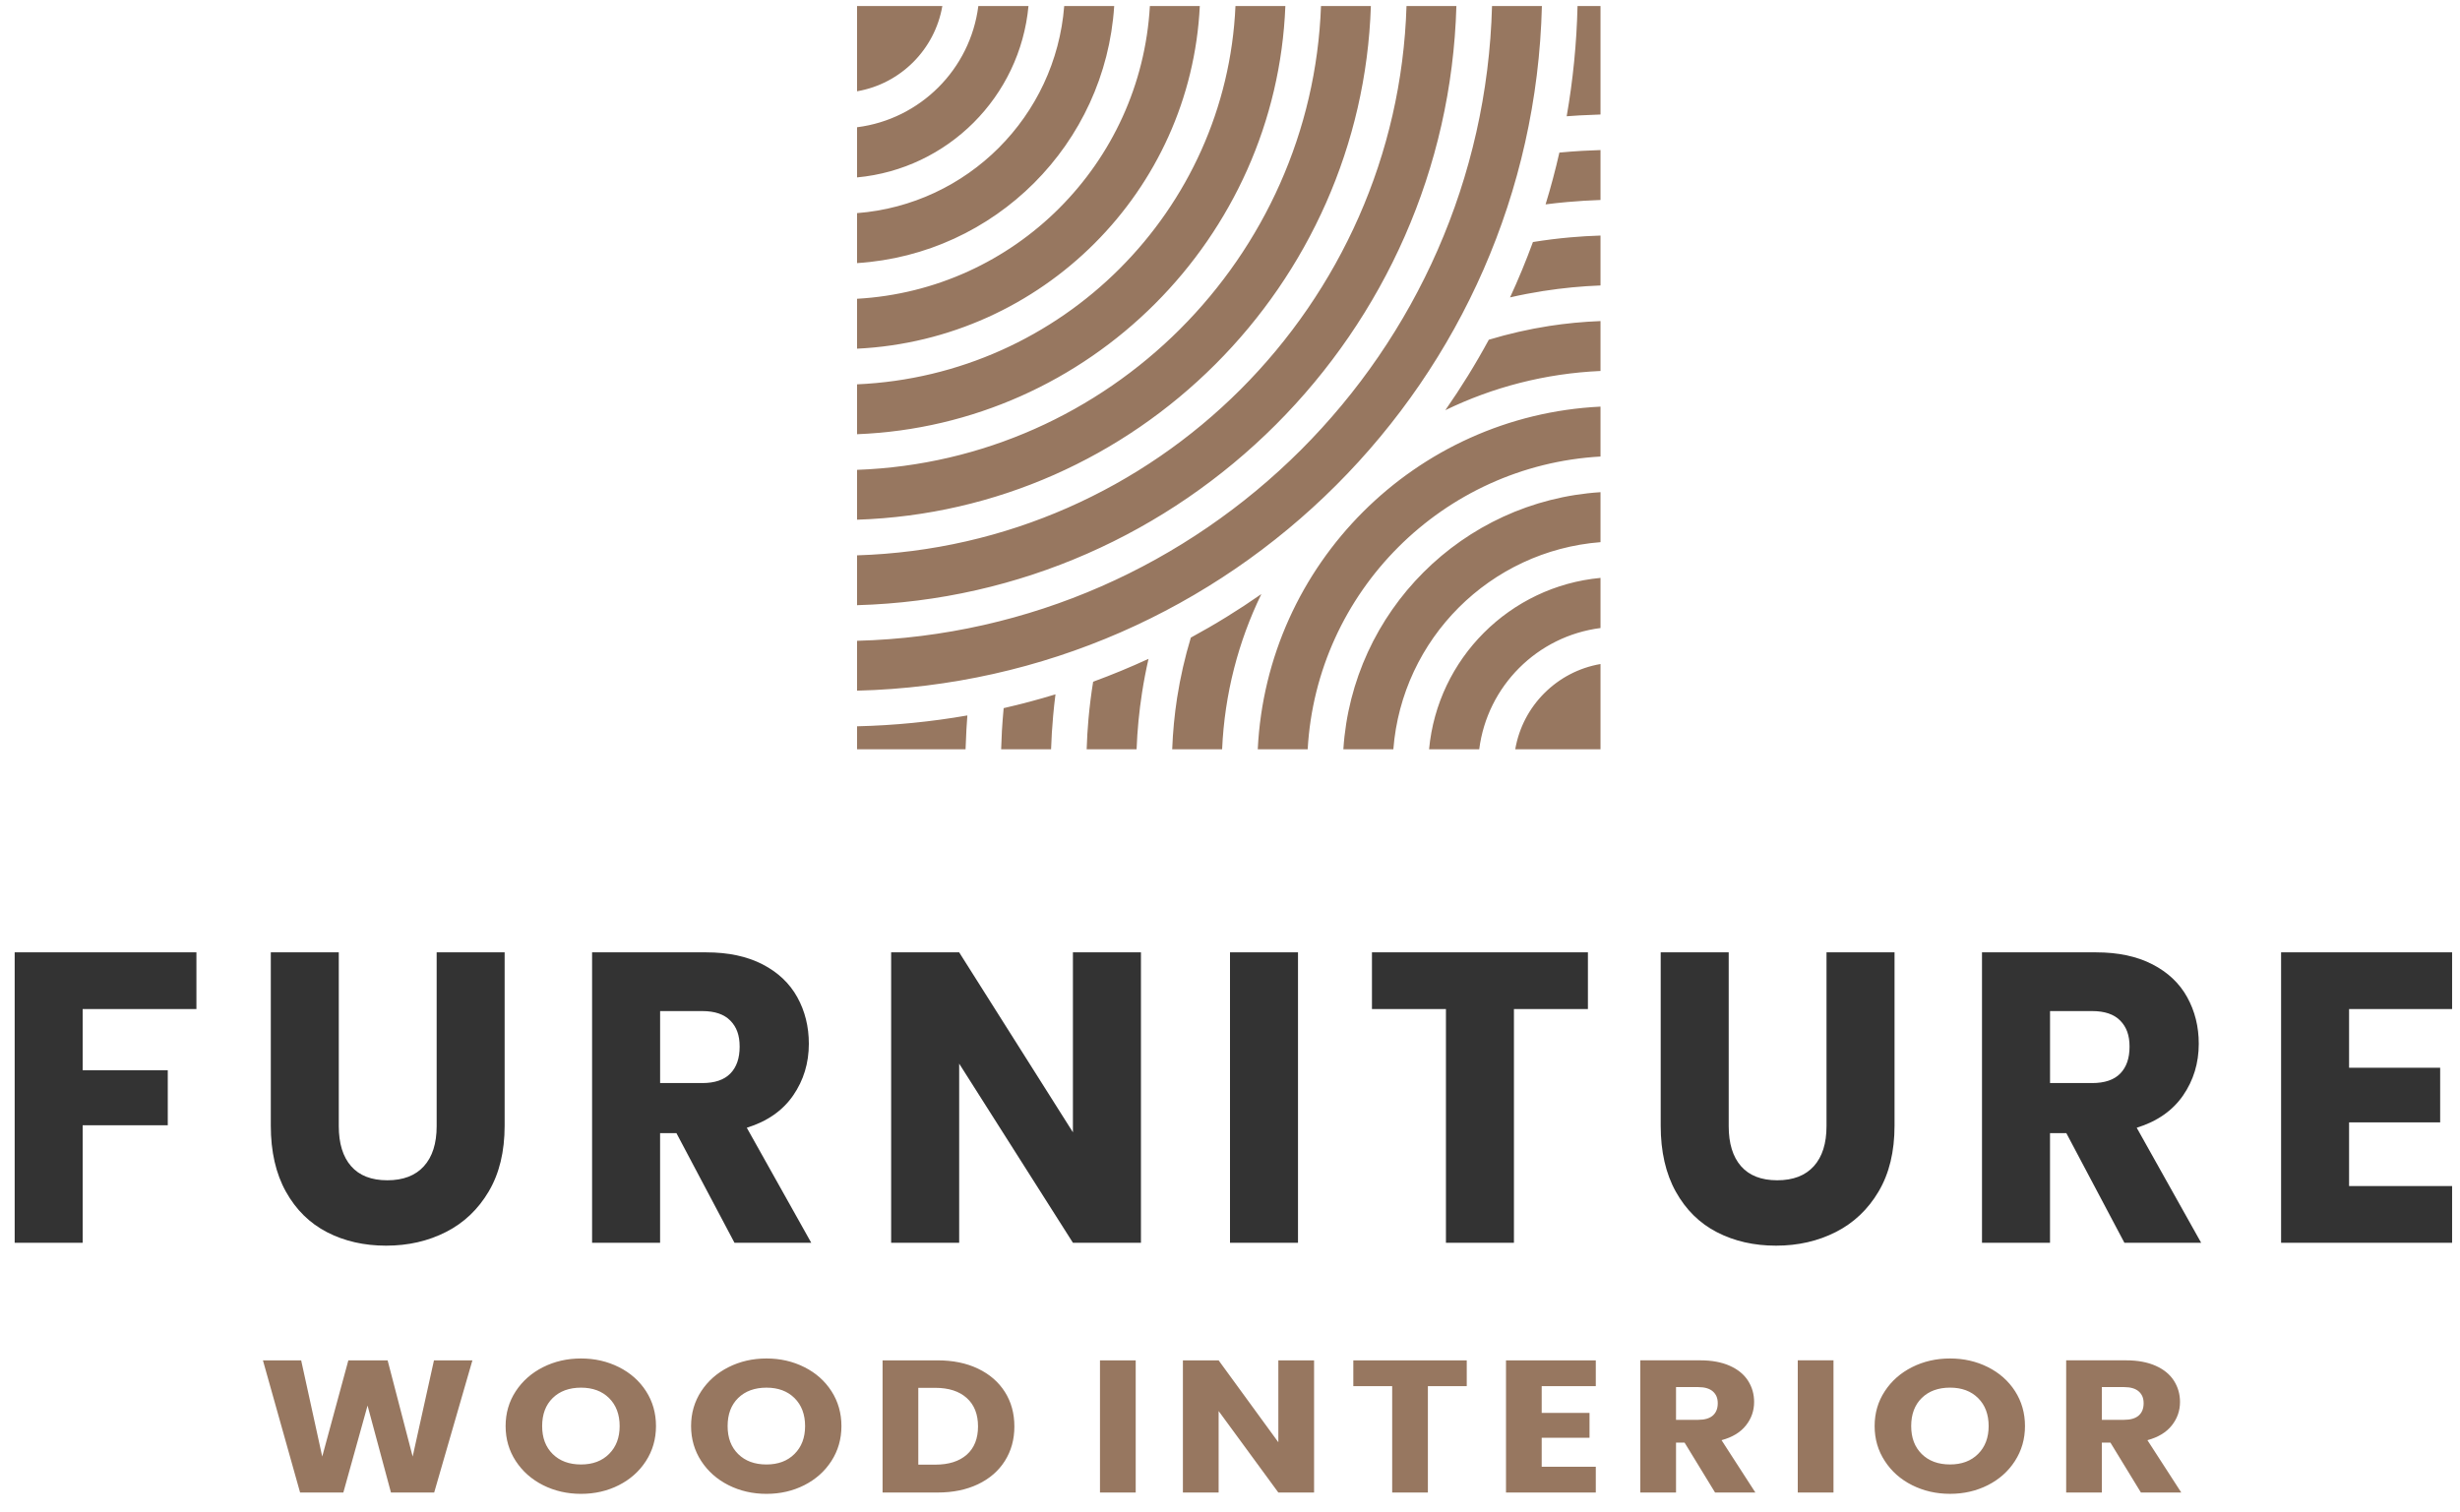
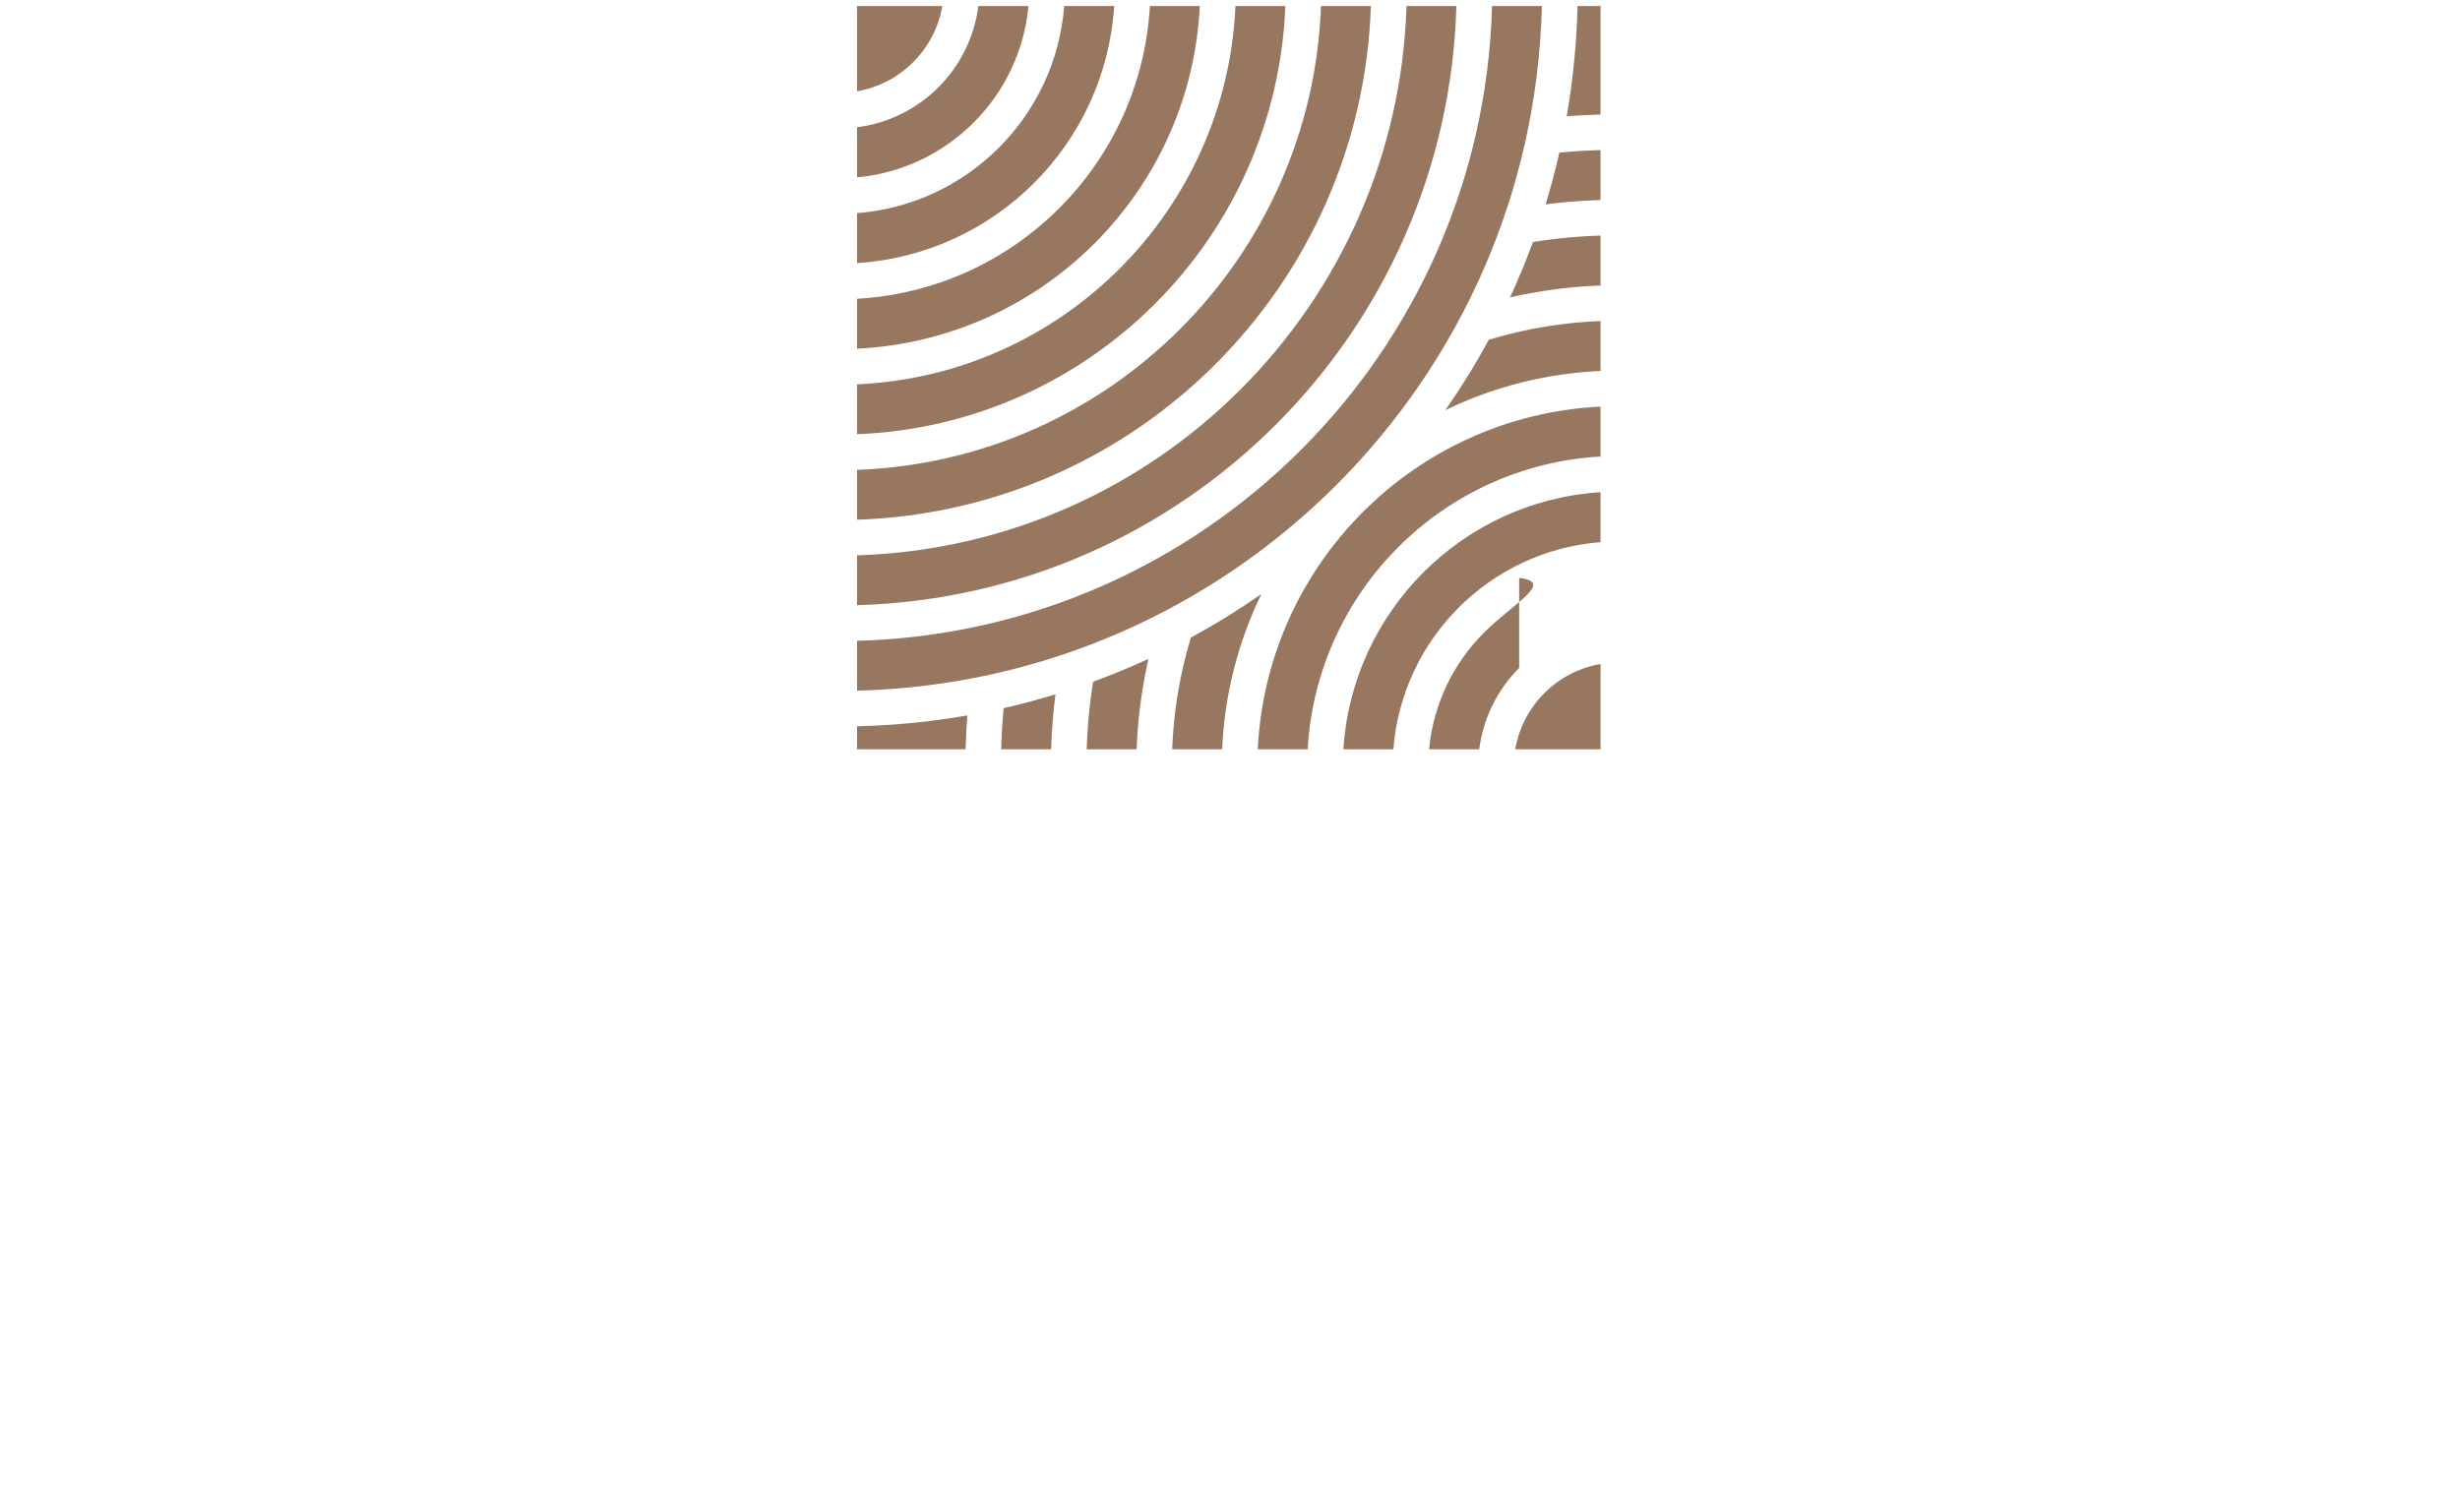
<svg xmlns="http://www.w3.org/2000/svg" fill="none" viewBox="0 0 109 67" height="67" width="109">
-   <path fill="#977760" d="M43.349 0.267C43.171 1.667 42.528 2.922 41.579 3.87C40.63 4.819 39.375 5.463 37.975 5.64V7.863C39.986 7.676 41.791 6.782 43.141 5.433C44.49 4.083 45.384 2.278 45.571 0.267H43.348L43.349 0.267ZM44.257 6.549C42.622 8.184 40.422 9.256 37.975 9.446V11.661C41.032 11.466 43.783 10.146 45.819 8.111C47.854 6.075 49.174 3.324 49.369 0.267H47.154C46.963 2.713 45.892 4.913 44.256 6.549H44.257ZM46.935 9.227C44.614 11.548 41.468 13.045 37.975 13.242V15.454C42.078 15.255 45.776 13.509 48.497 10.788C51.218 8.068 52.963 4.37 53.162 0.267H50.95C50.753 3.76 49.256 6.905 46.935 9.226V9.227ZM49.613 11.904C46.606 14.911 42.514 16.833 37.975 17.034V19.245C43.124 19.043 47.768 16.873 51.175 13.466C54.581 10.06 56.751 5.416 56.953 0.267H54.742C54.541 4.806 52.619 8.897 49.612 11.904L49.613 11.904ZM52.291 14.582C48.598 18.274 43.56 20.621 37.975 20.824V23.034C44.17 22.83 49.76 20.236 53.852 16.144C57.945 12.052 60.539 6.462 60.742 0.267H58.532C58.329 5.851 55.983 10.89 52.29 14.582H52.291ZM54.968 17.26C50.591 21.638 44.606 24.408 37.975 24.613V26.823C45.216 26.618 51.753 23.599 56.53 18.822C61.307 14.045 64.326 7.508 64.531 0.267H62.321C62.116 6.897 59.346 12.882 54.968 17.26L54.968 17.26ZM57.646 19.938C52.583 25 45.652 28.196 37.975 28.401V30.611C46.262 30.405 53.745 26.963 59.208 21.5C64.671 16.037 68.114 8.554 68.32 0.267H66.11C65.905 7.944 62.709 14.875 57.646 19.938ZM55.888 26.331C54.887 27.03 53.844 27.674 52.765 28.259C52.502 29.128 52.298 30.021 52.156 30.931C52.042 31.67 51.968 32.43 51.939 33.208H54.151C54.259 30.751 54.872 28.425 55.889 26.331H55.888ZM60.395 22.687C57.674 25.408 55.929 29.105 55.73 33.208H57.942C58.139 29.716 59.636 26.57 61.958 24.249C64.279 21.928 67.424 20.431 70.917 20.234V18.022C66.814 18.221 63.116 19.966 60.395 22.687L60.395 22.687ZM65.751 28.043C64.402 29.392 63.508 31.198 63.321 33.208H65.543C65.721 31.808 66.364 30.554 67.313 29.605C68.262 28.656 69.517 28.013 70.917 27.835V25.613C68.907 25.799 67.101 26.693 65.751 28.043V28.043ZM61.738 33.208C61.929 30.762 63 28.562 64.635 26.927C66.27 25.292 68.471 24.22 70.917 24.029V21.814C67.86 22.009 65.109 23.329 63.073 25.365C61.038 27.4 59.718 30.151 59.523 33.208H61.738ZM68.429 30.72C67.767 31.382 67.304 32.245 67.139 33.208H70.917V29.43C69.954 29.595 69.092 30.058 68.43 30.72H68.429ZM50.361 33.208C50.393 32.363 50.474 31.523 50.604 30.691C50.682 30.187 50.778 29.69 50.89 29.2C50.089 29.57 49.27 29.908 48.436 30.214C48.348 30.76 48.279 31.312 48.229 31.867C48.19 32.301 48.163 32.748 48.149 33.208H50.361ZM46.572 33.208C46.588 32.722 46.618 32.229 46.663 31.731C46.692 31.41 46.726 31.091 46.767 30.774C46.013 31.004 45.248 31.208 44.471 31.385C44.439 31.728 44.413 32.068 44.393 32.405L44.36 33.208H46.572ZM42.783 33.208L42.822 32.319L42.863 31.709C41.271 31.987 39.639 32.151 37.976 32.19V33.208H42.783ZM64.04 18.18C66.134 17.164 68.46 16.551 70.917 16.442V14.23C70.139 14.26 69.379 14.334 68.64 14.448C67.73 14.59 66.837 14.795 65.968 15.057C65.383 16.137 64.739 17.179 64.04 18.18ZM68.4 12.895C69.232 12.765 70.072 12.684 70.917 12.652V10.44C70.457 10.454 70.01 10.481 69.575 10.52C69.02 10.569 68.469 10.639 67.923 10.727C67.617 11.561 67.279 12.38 66.909 13.181C67.399 13.068 67.896 12.973 68.399 12.894L68.4 12.895ZM69.44 8.954C69.938 8.91 70.431 8.879 70.917 8.863V6.651L70.114 6.685C69.777 6.704 69.437 6.73 69.094 6.763C68.918 7.539 68.714 8.304 68.483 9.058C68.8 9.017 69.119 8.983 69.44 8.954ZM70.028 5.113L70.917 5.075V0.267H69.899C69.86 1.929 69.696 3.561 69.418 5.153L70.028 5.112V5.113ZM40.463 2.755C41.125 2.093 41.588 1.23 41.754 0.267H37.975V4.046C38.939 3.88 39.801 3.417 40.463 2.755L40.463 2.755Z" clip-rule="evenodd" fill-rule="evenodd" />
-   <path fill="#333333" d="M104.085 44.721V47.324H108.121V49.745H104.085V52.568H108.65V55.08H101.073V42.209H108.65V44.721H104.085ZM90.835 48.002H92.702C93.254 48.002 93.669 47.862 93.944 47.581C94.221 47.299 94.358 46.903 94.358 46.389C94.358 45.875 94.22 45.515 93.944 45.233C93.669 44.952 93.254 44.812 92.702 44.812H90.835V48.002V48.002ZM94.13 55.08L91.556 50.22H90.834V55.08H87.82V42.209H92.878C93.853 42.209 94.684 42.386 95.371 42.74C96.059 43.095 96.573 43.581 96.913 44.198C97.254 44.816 97.425 45.503 97.425 46.261C97.425 47.116 97.193 47.88 96.729 48.553C96.265 49.224 95.58 49.702 94.676 49.983L97.53 55.08H94.13ZM76.597 42.209V49.909C76.597 50.679 76.779 51.272 77.143 51.687C77.508 52.103 78.043 52.311 78.747 52.311C79.451 52.311 79.992 52.104 80.368 51.687C80.743 51.272 80.931 50.679 80.931 49.909V42.209H83.945V49.891C83.945 51.04 83.71 52.012 83.24 52.806C82.77 53.601 82.138 54.2 81.346 54.603C80.552 55.007 79.669 55.209 78.694 55.209C77.718 55.209 76.847 55.01 76.076 54.613C75.306 54.216 74.699 53.617 74.253 52.816C73.807 52.015 73.584 51.04 73.584 49.891V42.209H76.597H76.597ZM70.359 42.209V44.721H67.081V55.08H64.068V44.721H60.79V42.209H70.359H70.359ZM57.513 42.209V55.08H54.5V42.209H57.513ZM50.554 55.08H47.54L42.5 47.141V55.08H39.486V42.209H42.5L47.54 50.184V42.209H50.554V55.08ZM29.249 48.002H31.117C31.67 48.002 32.083 47.862 32.359 47.581C32.636 47.299 32.773 46.903 32.773 46.389C32.773 45.875 32.636 45.515 32.359 45.233C32.083 44.952 31.67 44.812 31.117 44.812H29.249V48.002V48.002ZM32.544 55.08L29.971 50.22H29.248V55.08H26.235V42.209H31.292C32.268 42.209 33.099 42.386 33.786 42.74C34.473 43.095 34.987 43.581 35.328 44.198C35.669 44.816 35.839 45.503 35.839 46.261C35.839 47.116 35.607 47.88 35.143 48.553C34.679 49.224 33.995 49.702 33.09 49.983L35.945 55.08H32.544ZM15.011 42.209V49.909C15.011 50.679 15.194 51.272 15.558 51.687C15.922 52.103 16.457 52.311 17.162 52.311C17.867 52.311 18.407 52.104 18.783 51.687C19.159 51.272 19.348 50.679 19.348 49.909V42.209H22.36V49.891C22.36 51.04 22.125 52.012 21.655 52.806C21.185 53.601 20.554 54.2 19.761 54.603C18.968 55.007 18.084 55.209 17.109 55.209C16.134 55.209 15.262 55.01 14.492 54.613C13.722 54.216 13.115 53.617 12.668 52.816C12.222 52.015 11.999 51.04 11.999 49.891V42.209H15.013H15.011ZM8.703 42.209V44.721H3.663V47.434H7.434V49.873H3.663V55.08H0.65V42.209H8.703L8.703 42.209Z" />
-   <path fill="#977760" d="M93.131 62.928H94.113C94.403 62.928 94.62 62.864 94.765 62.737C94.91 62.608 94.982 62.428 94.982 62.194C94.982 61.961 94.91 61.797 94.765 61.669C94.62 61.541 94.403 61.477 94.113 61.477H93.131V62.929V62.928ZM94.862 66.15L93.511 63.938H93.131V66.15H91.55V60.291H94.206C94.718 60.291 95.154 60.372 95.516 60.533C95.877 60.694 96.147 60.916 96.326 61.197C96.504 61.478 96.594 61.791 96.594 62.136C96.594 62.526 96.472 62.874 96.228 63.179C95.985 63.485 95.625 63.702 95.15 63.83L96.65 66.15H94.863H94.862ZM86.404 64.906C86.922 64.906 87.337 64.751 87.648 64.439C87.96 64.128 88.115 63.716 88.115 63.204C88.115 62.692 87.96 62.273 87.648 61.965C87.337 61.655 86.922 61.501 86.404 61.501C85.885 61.501 85.462 61.654 85.15 61.961C84.839 62.267 84.683 62.681 84.683 63.204C84.683 63.727 84.839 64.134 85.15 64.443C85.462 64.751 85.879 64.906 86.404 64.906ZM86.404 66.208C85.792 66.208 85.234 66.079 84.724 65.824C84.215 65.569 83.811 65.212 83.513 64.752C83.213 64.293 83.063 63.777 83.063 63.204C83.063 62.631 83.213 62.116 83.513 61.66C83.811 61.204 84.216 60.848 84.724 60.592C85.234 60.337 85.792 60.209 86.404 60.209C87.015 60.209 87.574 60.337 88.083 60.592C88.592 60.848 88.993 61.204 89.286 61.66C89.578 62.116 89.725 62.631 89.725 63.204C89.725 63.777 89.576 64.293 89.28 64.752C88.984 65.212 88.583 65.569 88.078 65.824C87.572 66.08 87.013 66.208 86.403 66.208H86.404ZM81.24 60.291V66.15H79.657V60.291H81.24ZM74.263 62.928H75.243C75.533 62.928 75.751 62.864 75.895 62.737C76.04 62.608 76.112 62.428 76.112 62.194C76.112 61.961 76.039 61.797 75.895 61.669C75.75 61.541 75.533 61.477 75.243 61.477H74.263V62.929V62.928ZM75.993 66.15L74.642 63.938H74.263V66.15H72.68V60.291H75.336C75.848 60.291 76.284 60.372 76.645 60.533C77.006 60.694 77.276 60.916 77.455 61.197C77.634 61.478 77.723 61.791 77.723 62.136C77.723 62.526 77.602 62.874 77.358 63.179C77.115 63.485 76.755 63.702 76.28 63.83L77.779 66.15H75.993ZM68.311 61.435V62.621H70.43V63.722H68.311V65.008H70.708V66.15H66.729V60.292H70.708V61.435H68.311ZM64.99 60.292V61.435H63.268V66.15H61.686V61.435H59.964V60.292H64.99ZM58.225 66.15H56.642L53.996 62.538V66.15H52.413V60.292H53.996L56.642 63.922V60.292H58.225V66.15ZM50.322 60.292V66.15H48.739V60.292H50.322ZM41.439 64.915C42.037 64.915 42.502 64.767 42.836 64.473C43.169 64.178 43.335 63.76 43.335 63.22C43.335 62.68 43.169 62.26 42.836 61.961C42.502 61.66 42.037 61.51 41.439 61.51H40.689V64.914H41.439V64.915ZM41.541 60.292C42.225 60.292 42.824 60.415 43.335 60.66C43.847 60.905 44.243 61.248 44.525 61.691C44.805 62.132 44.946 62.643 44.946 63.222C44.946 63.8 44.805 64.304 44.525 64.749C44.244 65.194 43.846 65.539 43.331 65.784C42.816 66.029 42.219 66.15 41.541 66.15H39.106V60.292H41.541ZM33.961 64.907C34.48 64.907 34.894 64.751 35.205 64.439C35.517 64.128 35.673 63.717 35.673 63.205C35.673 62.693 35.517 62.274 35.205 61.965C34.894 61.656 34.479 61.502 33.961 61.502C33.444 61.502 33.019 61.655 32.707 61.961C32.395 62.268 32.24 62.682 32.24 63.205C32.24 63.728 32.395 64.135 32.707 64.444C33.019 64.752 33.437 64.907 33.961 64.907ZM33.961 66.209C33.35 66.209 32.79 66.08 32.282 65.825C31.773 65.569 31.369 65.212 31.07 64.753C30.772 64.294 30.621 63.778 30.621 63.205C30.621 62.632 30.772 62.117 31.07 61.661C31.369 61.205 31.773 60.848 32.282 60.593C32.791 60.337 33.351 60.209 33.961 60.209C34.572 60.209 35.131 60.337 35.64 60.593C36.15 60.848 36.55 61.205 36.843 61.661C37.136 62.117 37.283 62.632 37.283 63.205C37.283 63.778 37.135 64.294 36.839 64.753C36.543 65.212 36.142 65.569 35.636 65.825C35.13 66.081 34.572 66.209 33.961 66.209ZM25.744 64.907C26.262 64.907 26.677 64.751 26.988 64.439C27.3 64.128 27.456 63.717 27.456 63.205C27.456 62.693 27.3 62.274 26.988 61.965C26.677 61.656 26.262 61.502 25.744 61.502C25.225 61.502 24.802 61.655 24.49 61.961C24.178 62.268 24.022 62.682 24.022 63.205C24.022 63.728 24.178 64.135 24.49 64.444C24.802 64.752 25.22 64.907 25.744 64.907ZM25.744 66.209C25.133 66.209 24.574 66.08 24.064 65.825C23.556 65.569 23.152 65.212 22.852 64.753C22.553 64.294 22.403 63.778 22.403 63.205C22.403 62.632 22.553 62.117 22.852 61.661C23.152 61.205 23.556 60.848 24.064 60.593C24.574 60.337 25.133 60.209 25.744 60.209C26.354 60.209 26.914 60.337 27.424 60.593C27.933 60.848 28.334 61.205 28.627 61.661C28.92 62.117 29.066 62.632 29.066 63.205C29.066 63.778 28.918 64.294 28.622 64.753C28.326 65.212 27.925 65.569 27.419 65.825C26.913 66.081 26.355 66.209 25.744 66.209ZM20.932 60.292L19.238 66.15H17.323L16.286 62.296L15.213 66.15H13.297L11.65 60.292H13.344L14.278 64.556L15.435 60.292H17.175L18.285 64.556L19.229 60.292H20.931H20.932Z" />
+   <path fill="#977760" d="M43.349 0.267C43.171 1.667 42.528 2.922 41.579 3.87C40.63 4.819 39.375 5.463 37.975 5.64V7.863C39.986 7.676 41.791 6.782 43.141 5.433C44.49 4.083 45.384 2.278 45.571 0.267H43.348L43.349 0.267ZM44.257 6.549C42.622 8.184 40.422 9.256 37.975 9.446V11.661C41.032 11.466 43.783 10.146 45.819 8.111C47.854 6.075 49.174 3.324 49.369 0.267H47.154C46.963 2.713 45.892 4.913 44.256 6.549H44.257ZM46.935 9.227C44.614 11.548 41.468 13.045 37.975 13.242V15.454C42.078 15.255 45.776 13.509 48.497 10.788C51.218 8.068 52.963 4.37 53.162 0.267H50.95C50.753 3.76 49.256 6.905 46.935 9.226V9.227ZM49.613 11.904C46.606 14.911 42.514 16.833 37.975 17.034V19.245C43.124 19.043 47.768 16.873 51.175 13.466C54.581 10.06 56.751 5.416 56.953 0.267H54.742C54.541 4.806 52.619 8.897 49.612 11.904L49.613 11.904ZM52.291 14.582C48.598 18.274 43.56 20.621 37.975 20.824V23.034C44.17 22.83 49.76 20.236 53.852 16.144C57.945 12.052 60.539 6.462 60.742 0.267H58.532C58.329 5.851 55.983 10.89 52.29 14.582H52.291ZM54.968 17.26C50.591 21.638 44.606 24.408 37.975 24.613V26.823C45.216 26.618 51.753 23.599 56.53 18.822C61.307 14.045 64.326 7.508 64.531 0.267H62.321C62.116 6.897 59.346 12.882 54.968 17.26L54.968 17.26ZM57.646 19.938C52.583 25 45.652 28.196 37.975 28.401V30.611C46.262 30.405 53.745 26.963 59.208 21.5C64.671 16.037 68.114 8.554 68.32 0.267H66.11C65.905 7.944 62.709 14.875 57.646 19.938ZM55.888 26.331C54.887 27.03 53.844 27.674 52.765 28.259C52.502 29.128 52.298 30.021 52.156 30.931C52.042 31.67 51.968 32.43 51.939 33.208H54.151C54.259 30.751 54.872 28.425 55.889 26.331H55.888ZM60.395 22.687C57.674 25.408 55.929 29.105 55.73 33.208H57.942C58.139 29.716 59.636 26.57 61.958 24.249C64.279 21.928 67.424 20.431 70.917 20.234V18.022C66.814 18.221 63.116 19.966 60.395 22.687L60.395 22.687ZM65.751 28.043C64.402 29.392 63.508 31.198 63.321 33.208H65.543C65.721 31.808 66.364 30.554 67.313 29.605V25.613C68.907 25.799 67.101 26.693 65.751 28.043V28.043ZM61.738 33.208C61.929 30.762 63 28.562 64.635 26.927C66.27 25.292 68.471 24.22 70.917 24.029V21.814C67.86 22.009 65.109 23.329 63.073 25.365C61.038 27.4 59.718 30.151 59.523 33.208H61.738ZM68.429 30.72C67.767 31.382 67.304 32.245 67.139 33.208H70.917V29.43C69.954 29.595 69.092 30.058 68.43 30.72H68.429ZM50.361 33.208C50.393 32.363 50.474 31.523 50.604 30.691C50.682 30.187 50.778 29.69 50.89 29.2C50.089 29.57 49.27 29.908 48.436 30.214C48.348 30.76 48.279 31.312 48.229 31.867C48.19 32.301 48.163 32.748 48.149 33.208H50.361ZM46.572 33.208C46.588 32.722 46.618 32.229 46.663 31.731C46.692 31.41 46.726 31.091 46.767 30.774C46.013 31.004 45.248 31.208 44.471 31.385C44.439 31.728 44.413 32.068 44.393 32.405L44.36 33.208H46.572ZM42.783 33.208L42.822 32.319L42.863 31.709C41.271 31.987 39.639 32.151 37.976 32.19V33.208H42.783ZM64.04 18.18C66.134 17.164 68.46 16.551 70.917 16.442V14.23C70.139 14.26 69.379 14.334 68.64 14.448C67.73 14.59 66.837 14.795 65.968 15.057C65.383 16.137 64.739 17.179 64.04 18.18ZM68.4 12.895C69.232 12.765 70.072 12.684 70.917 12.652V10.44C70.457 10.454 70.01 10.481 69.575 10.52C69.02 10.569 68.469 10.639 67.923 10.727C67.617 11.561 67.279 12.38 66.909 13.181C67.399 13.068 67.896 12.973 68.399 12.894L68.4 12.895ZM69.44 8.954C69.938 8.91 70.431 8.879 70.917 8.863V6.651L70.114 6.685C69.777 6.704 69.437 6.73 69.094 6.763C68.918 7.539 68.714 8.304 68.483 9.058C68.8 9.017 69.119 8.983 69.44 8.954ZM70.028 5.113L70.917 5.075V0.267H69.899C69.86 1.929 69.696 3.561 69.418 5.153L70.028 5.112V5.113ZM40.463 2.755C41.125 2.093 41.588 1.23 41.754 0.267H37.975V4.046C38.939 3.88 39.801 3.417 40.463 2.755L40.463 2.755Z" clip-rule="evenodd" fill-rule="evenodd" />
</svg>